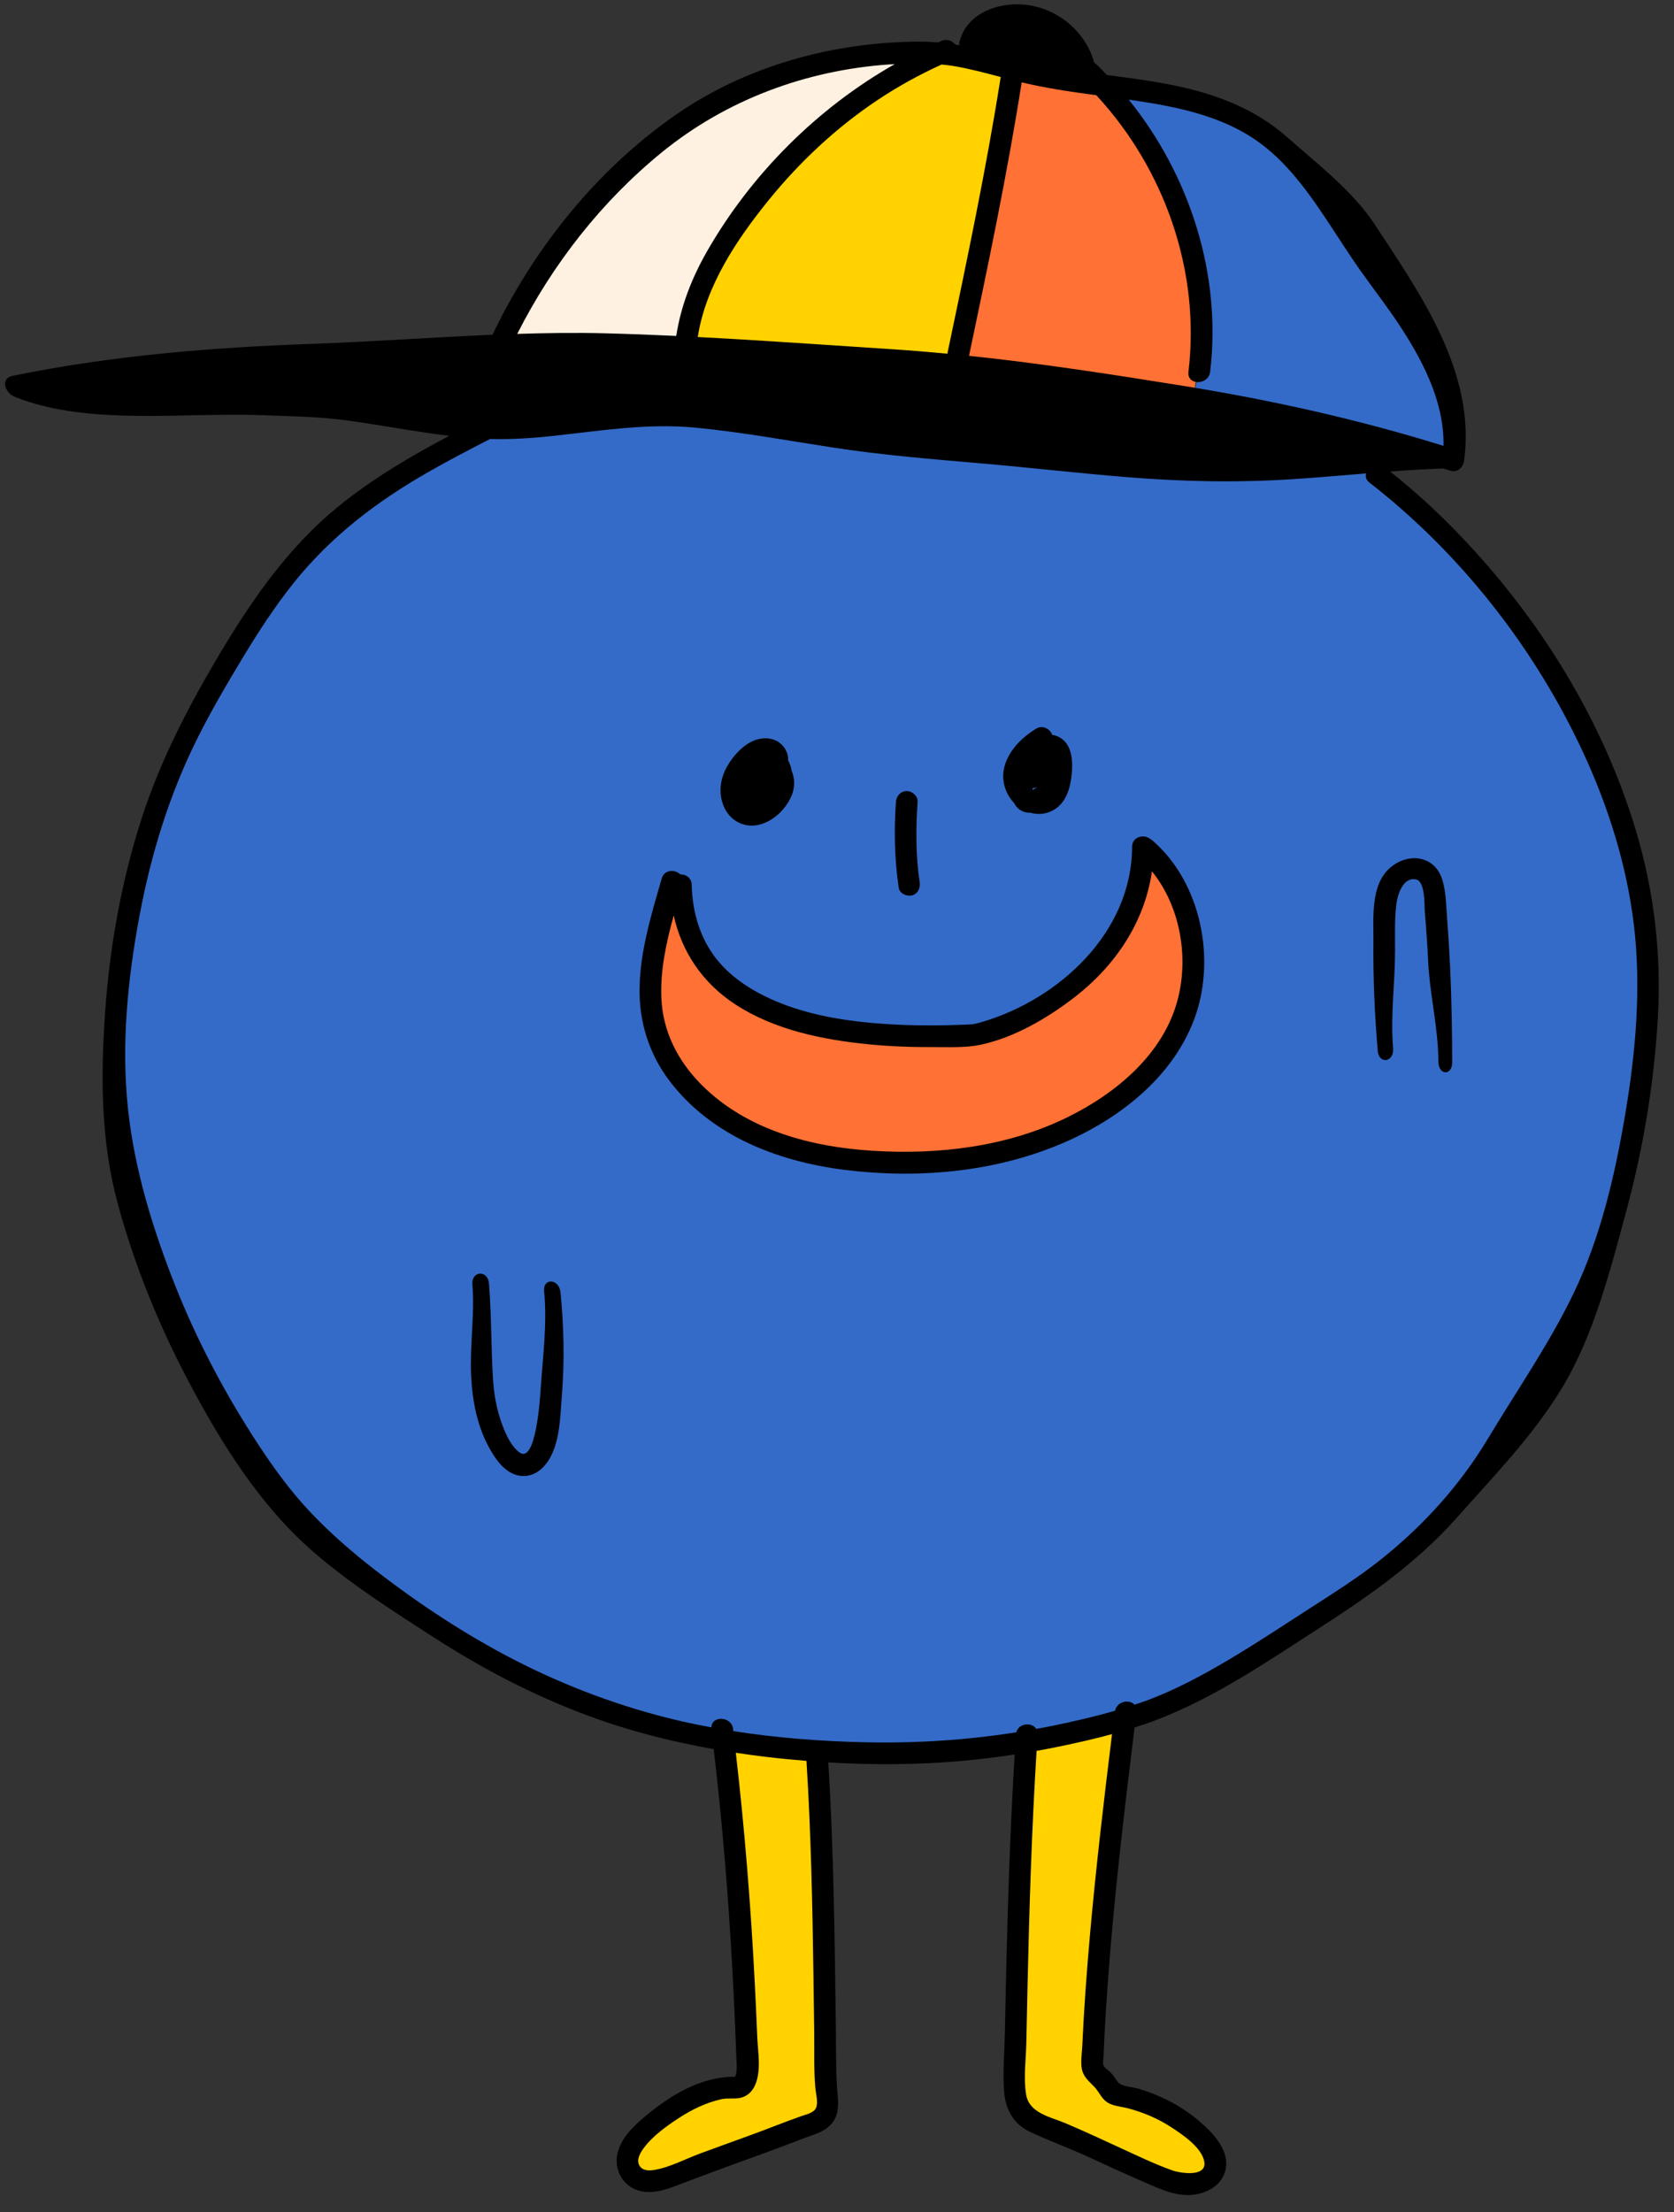
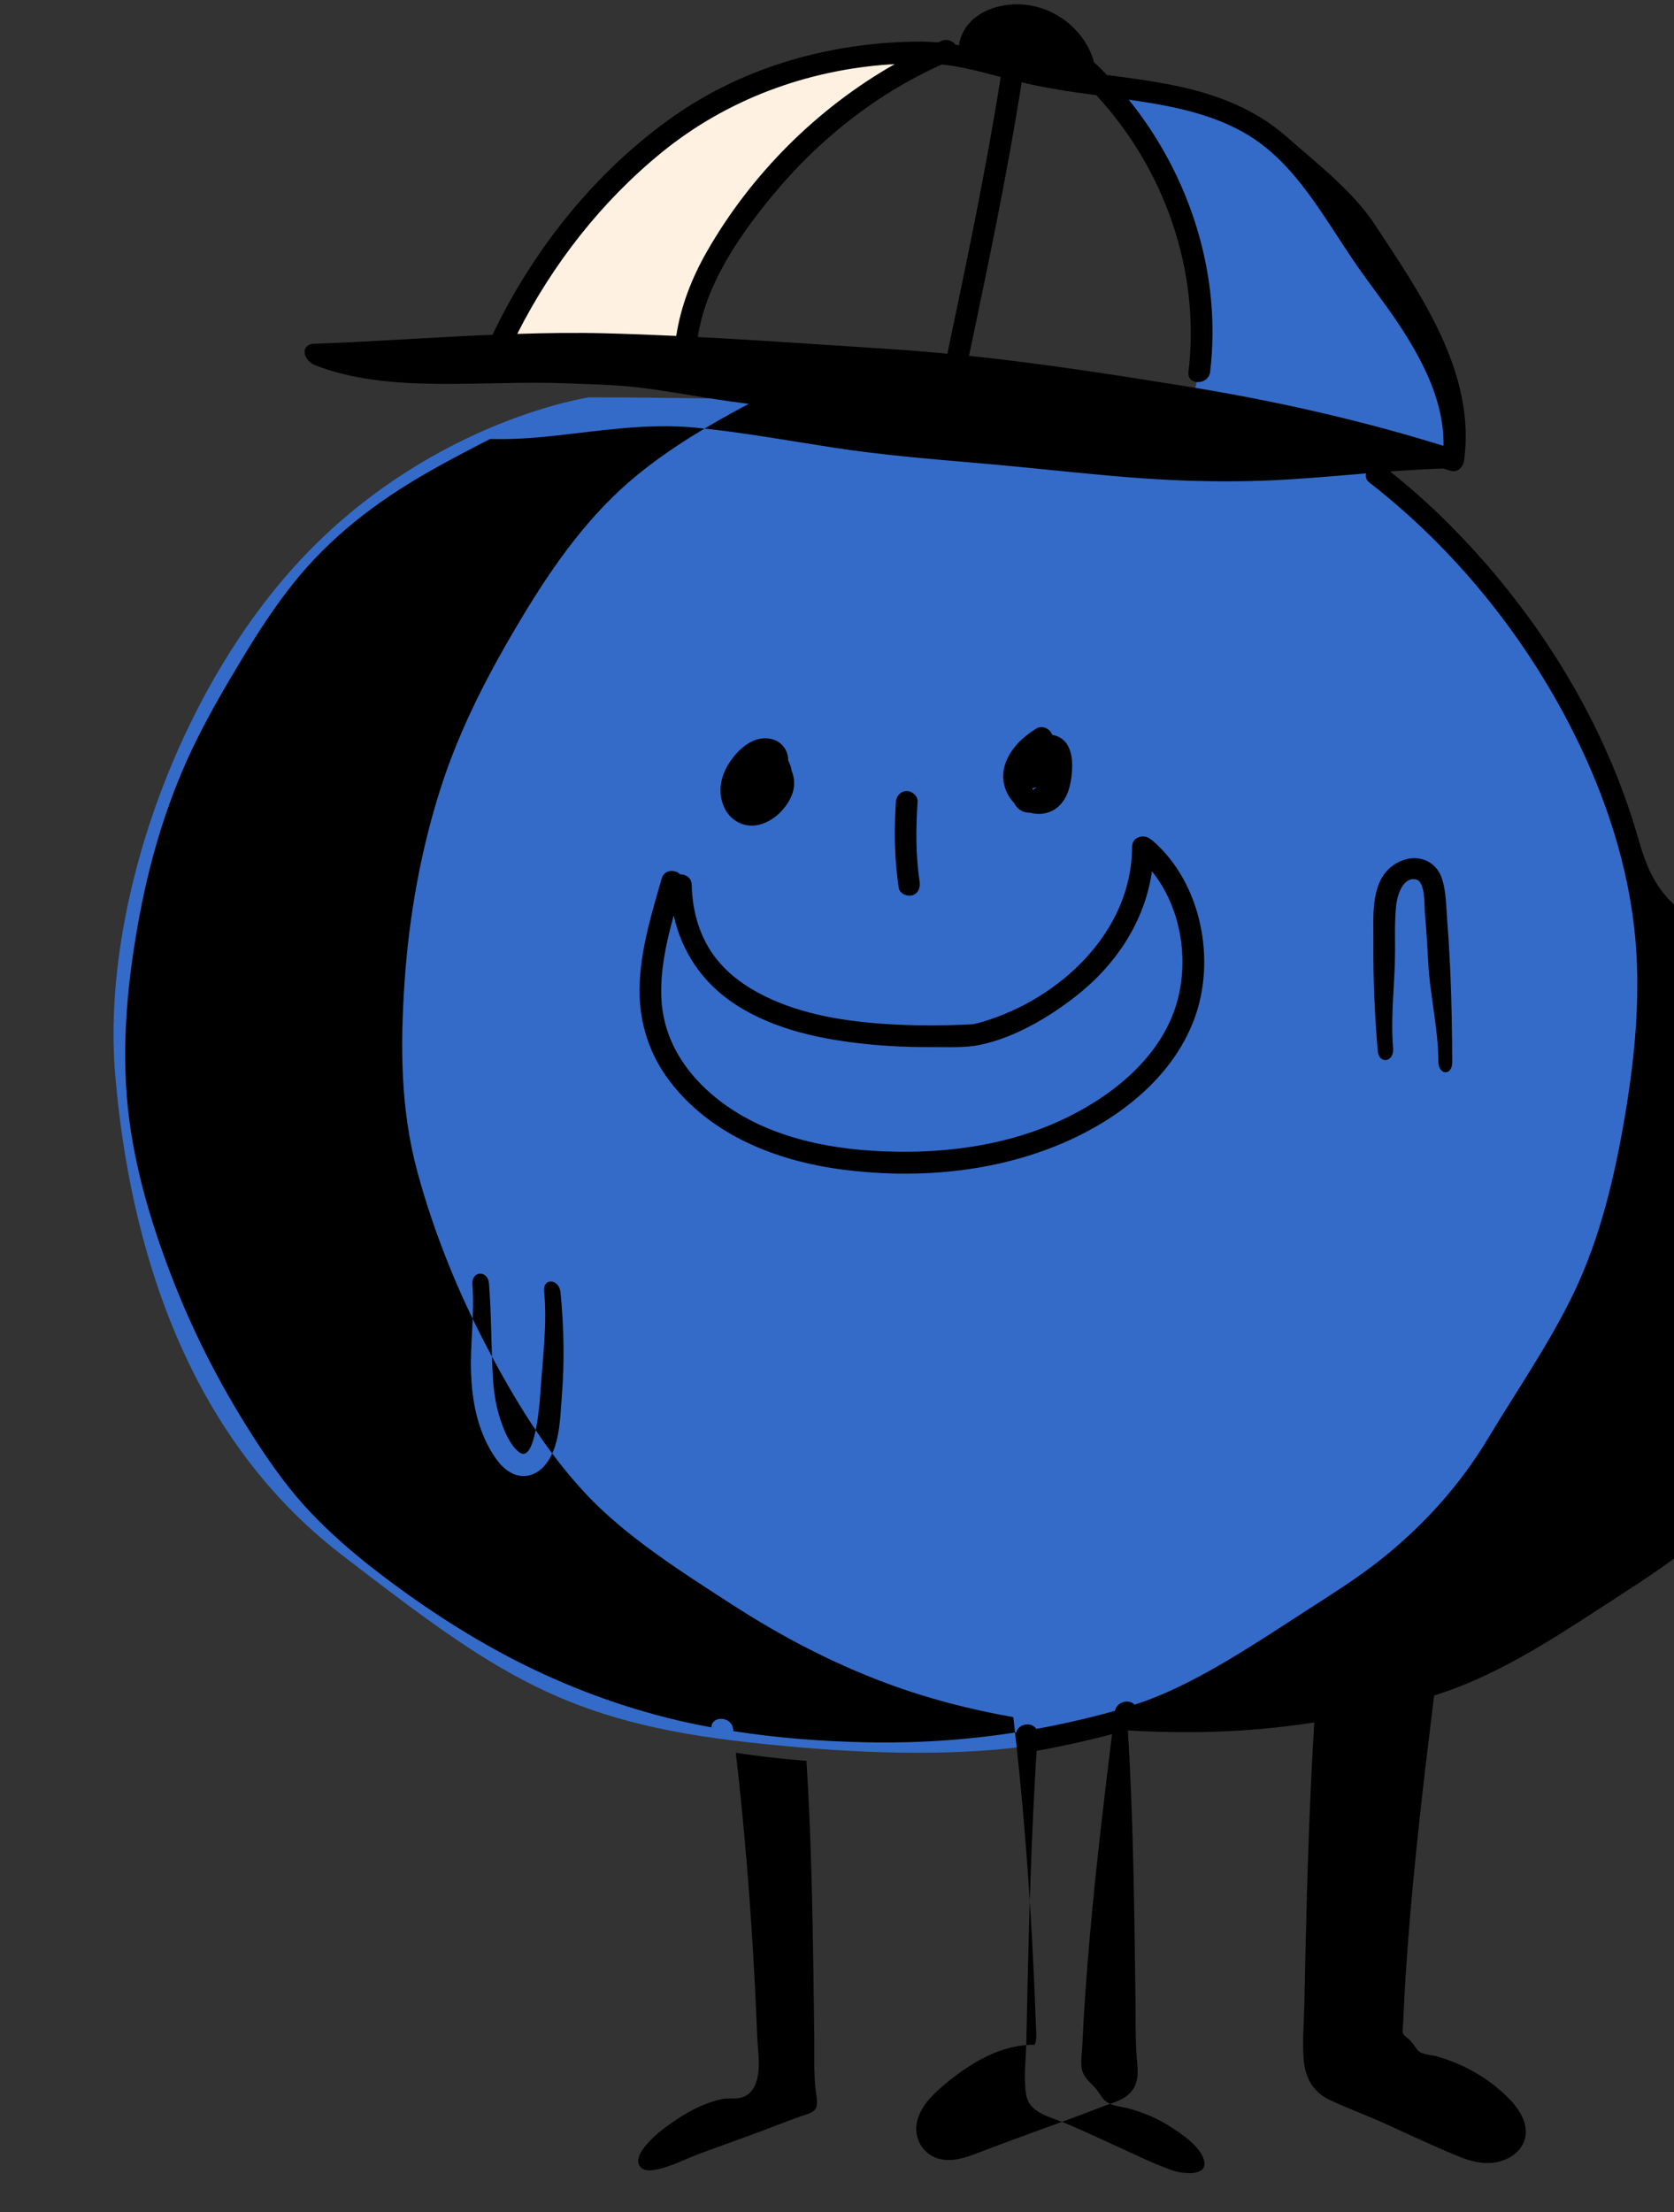
<svg xmlns="http://www.w3.org/2000/svg" fill="#000000" height="306" preserveAspectRatio="xMidYMid meet" version="1" viewBox="-0.7 -0.6 231.6 306.0" width="231.6" zoomAndPan="magnify">
  <rect x="-0.7" y="-0.6" width="231.6" height="306.0" fill="#333333" stroke="none" />
  <g id="change1_1">
    <path d="M164.334,54.366c4.381-15.207-4.268-34.48-11.682-43.024 c40.296,3.019,47.562,50.72,47.562,50.72S183.174,59.876,164.334,54.366z M164.334,54.366 c4.381-15.207-4.268-34.48-11.682-43.024c40.296,3.019,47.562,50.72,47.562,50.72S183.174,59.876,164.334,54.366z M80.79,54.366c0,0-21.196,3.13-39,21.522s-28.512,48.959-26.551,72.177s9.646,49.69,31.247,66.345 s30.919,23.212,56.544,26.03s49.123,2.187,63.978-8.617c14.855-10.805,29.291-14.172,46.635-43.673 s14.931-61.64,9.518-77.045c-5.414-15.404-20.104-38.599-36-47.739S80.79,54.366,80.79,54.366z" fill="#346bc8" />
  </g>
  <g id="change2_1">
    <path d="M94.355,48.329c0,0-20.87-1.137-25.826-2.459c24.522-46.192,58.315-38.591,58.315-38.591 C95.42,27.627,94.355,48.329,94.355,48.329z M94.355,48.329c0,0-20.87-1.137-25.826-2.459 c24.522-46.192,58.315-38.591,58.315-38.591C95.42,27.627,94.355,48.329,94.355,48.329z" fill="#fff1e1" />
  </g>
  <g id="change3_1">
-     <path d="M132.442,50.974c0,0-16.435-1.826-37.956-3.037c3.261-28.342,33.783-41.124,33.783-41.124 l11.739,2.368L132.442,50.974z M132.442,50.974c0,0-16.435-1.826-37.956-3.037 c3.261-28.342,33.783-41.124,33.783-41.124l11.739,2.368L132.442,50.974z M99.966,240.074 c0,0,2.672,43.792,2.476,45.357c-0.196,1.565,0.126,1.775-5.674,3.326c-5.408,1.275-13.322,8.675-10.174,11.256 c3.148,2.58,27.8-8.321,27.8-8.321l-2.057-49.828l-13.221-2.019L99.966,240.074z M141.089,240.44 c0,0-1.717,41.468-2.06,45.97c-0.343,4.502,1.956,5.87,8.804,9c6.848,3.131,16.044,10.017,19.174,4.226 c3.13-5.791-6.639-9.117-13.493-10.682c-2.355-2.739-3.253-2.711-3.333-12.326s3.333-39.717,3.333-39.717 L141.089,240.44z" fill="#ffd200" />
-   </g>
+     </g>
  <g id="change4_1">
-     <path d="M155.268,149.4c-9.196,6.208-24.456,15.314-49.304,7.487 c-24.848-7.826-15.457-29.348-13.135-34.377c2.712,9.057,6.287,18.138,33.728,19.703 c24.328,1.388,30.086-19.37,31.079-24.096c0.127-0.605,0.176-0.947,0.176-0.947 C169.16,128.714,164.464,143.192,155.268,149.4z M151.747,10.79l-11.739-2.462l-7.409,41.786l31.735,4.253 C164.334,54.366,169.747,33.475,151.747,10.79z" fill="#ff7134" />
-   </g>
+     </g>
  <g id="change5_1">
-     <path d="M158.775,115.695c-0.097-0.084-0.197-0.151-0.299-0.206c-0.835-0.749-2.55-0.397-2.552,1.066 c-0.019,11.773-10.064,21.074-20.747,24.213c-0.323,0.095-0.648,0.184-0.977,0.255 c-0.117,0.025-0.234,0.046-0.351,0.07c-0.003,0.001-0.003,0.001-0.006,0.001 c-0.007,0-0.008-0-0.016,0c-1.099,0.054-2.199,0.096-3.299,0.121c-2.761,0.065-5.526,0.034-8.283-0.136 c-5.827-0.361-11.91-1.281-17.189-3.904c-2.728-1.355-5.293-3.197-7.073-5.705 c-2.021-2.849-2.899-6.204-2.985-9.668c-0.024-0.984-0.817-1.464-1.582-1.444 c-0.714-0.723-2.206-0.705-2.573,0.576c-1.416,4.945-2.977,9.982-3.059,15.171c-0.073,4.664,1.314,9.086,4.135,12.804 c5.755,7.586,14.931,11.137,24.117,12.305c10.061,1.28,20.712,0.377,30.104-3.6 c7.822-3.313,15.293-9.022,18.37-17.195C167.601,132.209,165.509,121.526,158.775,115.695z M162.293,137.456 c-1.905,7.648-8.489,13.14-15.29,16.487c-8.313,4.092-17.825,5.218-26.987,4.646 c-8.545-0.534-17.366-2.866-23.595-9.063c-3.292-3.276-5.428-7.386-5.621-12.077 c-0.16-3.876,0.682-7.682,1.71-11.418c1.104,5.027,3.974,9.331,8.493,12.288 c5.433,3.555,12.097,4.909,18.462,5.539c2.987,0.296,5.991,0.404,8.992,0.389c2.136-0.011,4.44,0.122,6.54-0.33 c4.697-1.011,9.295-3.719,13.043-6.628c5.632-4.372,9.636-10.393,10.634-17.362 C162.527,124.708,163.764,131.549,162.293,137.456z M225.602,114.201c-4.824-16.02-14.21-30.705-26.019-42.486 c-2.518-2.512-5.176-4.878-7.962-7.09c2.45-0.183,4.901-0.331,7.356-0.418c0.331,0.104,0.663,0.198,0.993,0.304 c1.032,0.33,1.778-0.537,1.899-1.446c1.625-12.247-6.181-23.168-12.352-32.591 c-3.034-4.632-8.03-8.469-12.219-12.167c-4.265-3.765-9.565-5.818-15.071-6.989 c-3.233-0.688-6.508-1.114-9.782-1.545c-0.483-0.5-0.964-1.002-1.467-1.482 c-0.111-0.105-0.227-0.182-0.345-0.247c-0.007-0.125-0.026-0.255-0.07-0.393c-1.186-3.738-4.464-6.603-8.292-7.42 c-3.921-0.837-9.076,0.543-10.209,4.889c-0.051,0.195-0.058,0.375-0.041,0.545 c-0.184-0.032-0.367-0.065-0.551-0.095c-0.422-0.523-1.151-0.841-1.926-0.511c-0.157,0.067-0.31,0.143-0.467,0.211 c-0.827-0.073-1.659-0.114-2.498-0.112c-11.952,0.032-24.025,3.323-33.883,10.19 c-10.874,7.575-19.561,18.445-25.259,30.358c-8.32,0.351-16.634,0.967-24.953,1.259 c-13.878,0.487-27.825,1.633-41.446,4.426c-1.697,0.348-1.136,2.343,0.399,2.946 c10.223,4.021,23.129,2.04,34.74,2.513c3.331,0.136,6.643,0.176,9.959,0.567c3.353,0.396,6.678,0.998,10.012,1.523 c1.762,0.277,3.53,0.536,5.303,0.747c-5.409,2.87-10.693,5.973-15.447,9.857 c-6.548,5.35-11.496,12.311-15.826,19.506c-4.56,7.576-8.643,15.323-11.348,23.769 c-2.755,8.602-4.371,17.661-4.992,26.667c-0.623,9.034-0.592,17.828,1.789,26.551 c2.263,8.291,5.504,16.323,9.488,23.934c3.823,7.304,8.245,14.634,13.93,20.65 c5.564,5.887,13.199,10.705,19.976,15.093c6.836,4.427,13.945,8.161,21.591,11c5.701,2.117,11.506,3.599,17.433,4.646 c1.189,10.16,2.028,20.358,2.585,30.572c0.149,2.724,0.279,5.449,0.393,8.175 c0.055,1.321,0.107,2.642,0.155,3.964c0.023,0.622,0.09,1.271,0.013,1.891c-0.03,0.238-0.069,0.464-0.175,0.682 c-0.011,0.022-0.013,0.036-0.017,0.051c-0.03-0.008-0.07-0.014-0.134-0.014 c-4.558-0.003-8.726,2.501-12.145,5.344c-1.62,1.347-3.292,2.874-3.914,4.961 c-0.578,1.938,0.189,4.083,1.992,5.081c1.844,1.02,4.009,0.463,5.853-0.239c2.574-0.98,5.149-1.952,7.739-2.891 c2.589-0.939,5.181-1.869,7.757-2.845c1.074-0.407,2.139-0.832,3.223-1.212c0.942-0.33,1.91-0.68,2.659-1.364 c1.716-1.568,1.151-3.741,1.044-5.781c-0.141-2.704-0.096-5.431-0.134-8.138 c-0.167-12.138-0.289-24.283-1.044-36.401c6.112,0.366,12.25,0.341,18.346-0.195 c2.489-0.219,4.972-0.525,7.443-0.903c-0.617,10.1-0.945,20.217-1.184,30.332c-0.066,2.785-0.125,5.571-0.18,8.357 c-0.052,2.628-0.304,5.347-0.1,7.968c0.187,2.416,1.286,4.456,3.526,5.519c2.552,1.211,5.234,2.176,7.808,3.351 c2.661,1.215,5.307,2.462,7.998,3.611c2.143,0.915,4.334,2.005,6.732,1.777c2.068-0.197,4.166-1.39,4.595-3.571 c0.463-2.351-1.36-4.528-2.963-6.004c-1.792-1.649-3.844-3.007-6.072-3.989c-1.021-0.45-2.066-0.84-3.139-1.147 c-0.958-0.274-2.302-0.201-2.872-1.053c-0.27-0.404-0.536-0.796-0.869-1.153c-0.262-0.281-0.822-0.602-0.981-0.966 c-0.158-0.362-0.02-0.953-0.003-1.365c0.029-0.723,0.061-1.445,0.096-2.167c0.133-2.742,0.306-5.483,0.508-8.221 c0.865-11.703,2.24-23.362,3.681-35.007c0.926-0.296,1.849-0.602,2.756-0.945 c8.32-3.144,15.708-8.24,23.136-13.032c6.796-4.384,13.315-8.977,18.714-15.069 c5.16-5.823,10.327-11.092,14.388-17.694c4.467-7.261,6.78-16.353,9.012-24.606 c2.358-8.719,3.857-17.701,4.389-26.72C229.179,131.458,228.159,122.692,225.602,114.201z M156.668,13.361 c5.307,0.806,10.748,1.93,15.384,4.766c4.556,2.788,7.776,7.156,10.69,11.532 c1.646,2.471,3.221,4.992,4.945,7.41c1.871,2.625,3.849,5.163,5.595,7.877c3.117,4.842,5.839,10.301,5.728,16.131 c-11.812-3.67-23.918-6.359-36.127-8.319c-9.803-1.574-19.636-3.099-29.517-4.138 c2.638-12.568,5.289-25.141,7.284-37.83c3.404,0.819,6.861,1.316,10.324,1.781 c9.457,10.213,14.426,24.352,12.75,38.262c-0.23,1.913,2.772,1.896,3,0c1.617-13.429-2.808-27.185-11.263-37.647 C155.865,13.244,156.267,13.3,156.668,13.361z M129.566,8.328c0.523,0.053,1.046,0.102,1.566,0.189 c2.236,0.372,4.427,0.955,6.617,1.535c-2.021,12.839-4.712,25.56-7.381,38.278 c-2.473-0.234-4.949-0.447-7.428-0.607c-9.03-0.585-18.063-1.234-27.103-1.701 c1.087-7.048,5.369-13.453,9.767-18.884c4.319-5.335,9.39-10.087,15.106-13.898 C123.524,11.36,126.49,9.731,129.566,8.328z M90.855,20.48c8.938-7.283,19.984-11.375,31.457-12.164 c0.258-0.018,0.516-0.027,0.774-0.043C112.345,14.361,103.192,23.541,97.1,34.201 c-2.084,3.647-3.603,7.524-4.241,11.669c-3.273-0.153-6.548-0.279-9.823-0.363 c-4.061-0.105-8.119-0.048-12.175,0.082C75.729,35.976,82.491,27.295,90.855,20.48z M111.845,272.878 c0.036,2.572,0.068,5.145,0.105,7.717c0.036,2.542-0.075,5.144,0.159,7.676c0.071,0.773,0.362,1.767,0.157,2.534 c-0.228,0.849-1.293,1.041-2.026,1.297c-2.348,0.822-4.657,1.767-6.995,2.619c-2.359,0.86-4.724,1.705-7.079,2.576 c-2.059,0.762-4.232,1.946-6.414,2.286c-0.731,0.114-1.597,0.092-2.001-0.643c-0.444-0.808,0.154-1.782,0.639-2.433 c1.215-1.631,3.097-2.981,4.783-4.085c1.823-1.193,3.798-2.158,5.933-2.635c0.884-0.198,1.767,0.006,2.646-0.191 c0.963-0.216,1.636-0.892,2.024-1.78c0.875-2.002,0.372-4.605,0.287-6.715c-0.103-2.561-0.221-5.12-0.354-7.68 c-0.549-10.543-1.394-21.07-2.608-31.558c1.354,0.204,2.713,0.395,4.08,0.558 c1.893,0.226,3.792,0.41,5.695,0.565C111.501,252.938,111.706,262.909,111.845,272.878z M150.102,267.012 c-0.458,5.145-0.836,10.298-1.069,15.459c-0.047,1.034-0.272,2.266-0.025,3.28c0.249,1.023,1.035,1.633,1.722,2.356 c0.555,0.584,0.868,1.36,1.482,1.898c0.85,0.745,2.069,0.762,3.118,1.034c2.17,0.563,4.223,1.446,6.099,2.678 c1.515,0.995,4.179,2.783,4.49,4.743c0.342,2.159-3.359,1.557-4.428,1.175c-2.526-0.903-4.971-2.092-7.407-3.21 c-2.443-1.121-4.879-2.257-7.353-3.308c-2.084-0.886-5.03-1.371-5.468-3.979c-0.387-2.305-0.013-4.909,0.033-7.239 c0.05-2.547,0.102-5.094,0.16-7.641c0.246-10.89,0.58-21.783,1.256-32.656c1.034-0.185,2.067-0.381,3.096-0.593 c2.449-0.505,4.911-1.064,7.343-1.722C152.012,248.515,150.925,257.75,150.102,267.012z M224.145,153.579 c-1.423,8.436-3.412,17.01-7.146,24.748c-3.381,7.007-7.831,13.4-11.826,20.055 c-3.887,6.475-8.939,12.057-14.842,16.755c-3.199,2.546-6.653,4.704-10.081,6.92 c-3.641,2.353-7.258,4.745-10.988,6.956c-3.662,2.17-7.444,4.201-11.447,5.673 c-0.512,0.188-1.037,0.348-1.556,0.522c-0.685-0.778-2.406-0.49-2.696,0.844 c-2.822,0.812-5.697,1.475-8.553,2.065c-0.782,0.161-1.566,0.304-2.351,0.449 c-0.585-0.972-2.399-0.815-2.759,0.468c-6.902,1.086-13.883,1.528-20.881,1.378 c-6.07-0.13-12.216-0.596-18.258-1.542c-0.012-0.094-0.02-0.188-0.032-0.282 c-0.224-1.807-2.969-1.904-3.006-0.238c-1.532-0.285-3.058-0.591-4.569-0.946 c-7.871-1.849-15.55-4.713-22.735-8.415c-6.818-3.512-13.384-7.862-19.433-12.569 c-3.064-2.385-5.999-4.952-8.677-7.766c-2.752-2.893-5.075-6.083-7.263-9.416 c-4.559-6.944-8.472-14.34-11.534-22.064c-3.074-7.755-5.612-16.032-6.503-24.353 c-0.958-8.945-0.042-18.03,1.609-26.839c1.579-8.425,4.133-16.717,7.967-24.397 c1.911-3.828,4.09-7.546,6.301-11.207c2.162-3.579,4.453-7.104,7.068-10.372 c5.122-6.401,11.466-11.226,18.548-15.279c2.824-1.616,5.709-3.119,8.605-4.6 c2.933,0.08,5.861-0.115,8.778-0.433c6.555-0.716,13.02-1.773,19.63-1.136 c6.424,0.619,12.778,1.792,19.153,2.769c6.665,1.021,13.324,1.566,20.035,2.142 c6.805,0.584,13.591,1.37,20.399,1.927c7.709,0.631,15.365,0.794,23.087,0.288 c3.372-0.221,6.739-0.518,10.107-0.795c-0.118,0.428-0.006,0.898,0.478,1.274 c12.589,9.782,22.868,22.901,29.57,37.353c3.494,7.535,6.04,15.655,7.018,23.919 C226.388,136.115,225.594,144.992,224.145,153.579z M104.299,113.493c2.031-0.485,3.812-2.231,4.563-4.139 c0.447-1.138,0.394-2.315-0.041-3.349c-0.071-0.497-0.238-0.975-0.484-1.418c0.042-0.762-0.261-1.526-0.816-2.109 c-0.808-0.849-1.972-1.095-3.093-0.881c-1.932,0.369-3.623,2.202-4.546,3.853c-0.979,1.751-1.225,3.758-0.398,5.611 C100.322,112.939,102.278,113.975,104.299,113.493z M139.581,110.451c0.093,0.178,0.198,0.35,0.329,0.509 c0.536,0.647,1.204,0.881,1.91,0.861c1.009,0.285,2.098,0.232,3.09-0.283c1.791-0.929,2.435-2.949,2.641-4.817 c0.215-1.944,0.153-4.576-1.955-5.465c-0.247-0.104-0.491-0.168-0.733-0.207c-0.034-0.112-0.079-0.221-0.145-0.324 c-0.432-0.67-1.338-0.979-2.052-0.538c-1.783,1.099-3.367,2.574-4.165,4.544 c-0.798,1.968-0.392,4.112,1.03,5.675C139.547,110.421,139.566,110.434,139.581,110.451z M142.157,108.49 c-0-0.019,0.001-0.037,0.001-0.056c0.046-0.006,0.092-0.005,0.138-0.014c0.167-0.033,0.333-0.077,0.497-0.128 c-0.085,0.054-0.167,0.112-0.253,0.164c-0.123,0.075-0.247,0.151-0.373,0.221 C142.165,108.614,142.159,108.552,142.157,108.49z M144.451,104.059c0.014,0.025,0.026,0.048,0.041,0.071 c0.001,0.002,0.001,0.004,0.002,0.005C144.465,104.089,144.452,104.065,144.451,104.059z M144.272,104.037 c-0.003,0.002-0.028,0.01-0.073,0.024c0.002-0.001,0.004-0.002,0.005-0.003 C144.226,104.051,144.249,104.044,144.272,104.037z M125.484,123.255c0.858-0.236,1.168-1.041,1.048-1.845 c-0.548-3.66-0.532-7.394-0.281-11.078c0.055-0.809-0.729-1.5-1.5-1.5c-0.858,0-1.445,0.688-1.5,1.5 c-0.27,3.972-0.201,7.935,0.389,11.876C123.759,123.009,124.77,123.451,125.484,123.255z M199.528,126.768 c-0.144-1.832-0.138-3.849-0.667-5.624c-1.012-3.395-4.699-3.887-7.229-1.712 c-2.763,2.375-2.288,7.008-2.318,10.263c-0.046,5.03,0.174,10.057,0.597,15.069c0.161,1.91,2.291,1.578,2.128-0.349 c-0.388-4.601,0.265-8.866,0.269-13.484c0.002-2.141-0.075-4.364,0.184-6.493c0.151-1.24,0.921-3.778,2.732-3.379 c1.283,0.282,1.126,3.569,1.205,4.49c0.195,2.275,0.344,4.554,0.458,6.835c0.232,4.644,1.399,9.207,1.414,13.857 c0.006,1.93,1.921,2.021,1.914,0.087c-0.015-4.323-0.085-8.647-0.282-12.966 C199.832,131.162,199.7,128.963,199.528,126.768z M74.582,178.034c0.435,4.433-0.176,9.043-0.479,13.489 c-0.072,1.06-0.634,10.557-2.971,8.77c-1.321-1.011-2.136-3.098-2.631-4.625 c-0.579-1.784-0.88-3.641-0.994-5.51c-0.268-4.36-0.207-8.841-0.554-13.2c-0.152-1.912-2.449-1.796-2.295,0.132 c0.332,4.162-0.357,8.31-0.181,12.472c0.146,3.438,0.786,6.939,2.44,9.992c0.784,1.447,1.838,3.055,3.401,3.732 c1.442,0.625,2.986,0.227,4.075-0.875c2.41-2.437,2.381-6.761,2.639-9.937c0.388-4.759,0.282-9.541-0.184-14.29 C76.662,176.281,74.394,176.111,74.582,178.034z" fill="inherit" />
+     <path d="M158.775,115.695c-0.097-0.084-0.197-0.151-0.299-0.206c-0.835-0.749-2.55-0.397-2.552,1.066 c-0.019,11.773-10.064,21.074-20.747,24.213c-0.323,0.095-0.648,0.184-0.977,0.255 c-0.117,0.025-0.234,0.046-0.351,0.07c-0.003,0.001-0.003,0.001-0.006,0.001 c-0.007,0-0.008-0-0.016,0c-1.099,0.054-2.199,0.096-3.299,0.121c-2.761,0.065-5.526,0.034-8.283-0.136 c-5.827-0.361-11.91-1.281-17.189-3.904c-2.728-1.355-5.293-3.197-7.073-5.705 c-2.021-2.849-2.899-6.204-2.985-9.668c-0.024-0.984-0.817-1.464-1.582-1.444 c-0.714-0.723-2.206-0.705-2.573,0.576c-1.416,4.945-2.977,9.982-3.059,15.171c-0.073,4.664,1.314,9.086,4.135,12.804 c5.755,7.586,14.931,11.137,24.117,12.305c10.061,1.28,20.712,0.377,30.104-3.6 c7.822-3.313,15.293-9.022,18.37-17.195C167.601,132.209,165.509,121.526,158.775,115.695z M162.293,137.456 c-1.905,7.648-8.489,13.14-15.29,16.487c-8.313,4.092-17.825,5.218-26.987,4.646 c-8.545-0.534-17.366-2.866-23.595-9.063c-3.292-3.276-5.428-7.386-5.621-12.077 c-0.16-3.876,0.682-7.682,1.71-11.418c1.104,5.027,3.974,9.331,8.493,12.288 c5.433,3.555,12.097,4.909,18.462,5.539c2.987,0.296,5.991,0.404,8.992,0.389c2.136-0.011,4.44,0.122,6.54-0.33 c4.697-1.011,9.295-3.719,13.043-6.628c5.632-4.372,9.636-10.393,10.634-17.362 C162.527,124.708,163.764,131.549,162.293,137.456z M225.602,114.201c-4.824-16.02-14.21-30.705-26.019-42.486 c-2.518-2.512-5.176-4.878-7.962-7.09c2.45-0.183,4.901-0.331,7.356-0.418c0.331,0.104,0.663,0.198,0.993,0.304 c1.032,0.33,1.778-0.537,1.899-1.446c1.625-12.247-6.181-23.168-12.352-32.591 c-3.034-4.632-8.03-8.469-12.219-12.167c-4.265-3.765-9.565-5.818-15.071-6.989 c-3.233-0.688-6.508-1.114-9.782-1.545c-0.483-0.5-0.964-1.002-1.467-1.482 c-0.111-0.105-0.227-0.182-0.345-0.247c-0.007-0.125-0.026-0.255-0.07-0.393c-1.186-3.738-4.464-6.603-8.292-7.42 c-3.921-0.837-9.076,0.543-10.209,4.889c-0.051,0.195-0.058,0.375-0.041,0.545 c-0.184-0.032-0.367-0.065-0.551-0.095c-0.422-0.523-1.151-0.841-1.926-0.511c-0.157,0.067-0.31,0.143-0.467,0.211 c-0.827-0.073-1.659-0.114-2.498-0.112c-11.952,0.032-24.025,3.323-33.883,10.19 c-10.874,7.575-19.561,18.445-25.259,30.358c-8.32,0.351-16.634,0.967-24.953,1.259 c-1.697,0.348-1.136,2.343,0.399,2.946 c10.223,4.021,23.129,2.04,34.74,2.513c3.331,0.136,6.643,0.176,9.959,0.567c3.353,0.396,6.678,0.998,10.012,1.523 c1.762,0.277,3.53,0.536,5.303,0.747c-5.409,2.87-10.693,5.973-15.447,9.857 c-6.548,5.35-11.496,12.311-15.826,19.506c-4.56,7.576-8.643,15.323-11.348,23.769 c-2.755,8.602-4.371,17.661-4.992,26.667c-0.623,9.034-0.592,17.828,1.789,26.551 c2.263,8.291,5.504,16.323,9.488,23.934c3.823,7.304,8.245,14.634,13.93,20.65 c5.564,5.887,13.199,10.705,19.976,15.093c6.836,4.427,13.945,8.161,21.591,11c5.701,2.117,11.506,3.599,17.433,4.646 c1.189,10.16,2.028,20.358,2.585,30.572c0.149,2.724,0.279,5.449,0.393,8.175 c0.055,1.321,0.107,2.642,0.155,3.964c0.023,0.622,0.09,1.271,0.013,1.891c-0.03,0.238-0.069,0.464-0.175,0.682 c-0.011,0.022-0.013,0.036-0.017,0.051c-0.03-0.008-0.07-0.014-0.134-0.014 c-4.558-0.003-8.726,2.501-12.145,5.344c-1.62,1.347-3.292,2.874-3.914,4.961 c-0.578,1.938,0.189,4.083,1.992,5.081c1.844,1.02,4.009,0.463,5.853-0.239c2.574-0.98,5.149-1.952,7.739-2.891 c2.589-0.939,5.181-1.869,7.757-2.845c1.074-0.407,2.139-0.832,3.223-1.212c0.942-0.33,1.91-0.68,2.659-1.364 c1.716-1.568,1.151-3.741,1.044-5.781c-0.141-2.704-0.096-5.431-0.134-8.138 c-0.167-12.138-0.289-24.283-1.044-36.401c6.112,0.366,12.25,0.341,18.346-0.195 c2.489-0.219,4.972-0.525,7.443-0.903c-0.617,10.1-0.945,20.217-1.184,30.332c-0.066,2.785-0.125,5.571-0.18,8.357 c-0.052,2.628-0.304,5.347-0.1,7.968c0.187,2.416,1.286,4.456,3.526,5.519c2.552,1.211,5.234,2.176,7.808,3.351 c2.661,1.215,5.307,2.462,7.998,3.611c2.143,0.915,4.334,2.005,6.732,1.777c2.068-0.197,4.166-1.39,4.595-3.571 c0.463-2.351-1.36-4.528-2.963-6.004c-1.792-1.649-3.844-3.007-6.072-3.989c-1.021-0.45-2.066-0.84-3.139-1.147 c-0.958-0.274-2.302-0.201-2.872-1.053c-0.27-0.404-0.536-0.796-0.869-1.153c-0.262-0.281-0.822-0.602-0.981-0.966 c-0.158-0.362-0.02-0.953-0.003-1.365c0.029-0.723,0.061-1.445,0.096-2.167c0.133-2.742,0.306-5.483,0.508-8.221 c0.865-11.703,2.24-23.362,3.681-35.007c0.926-0.296,1.849-0.602,2.756-0.945 c8.32-3.144,15.708-8.24,23.136-13.032c6.796-4.384,13.315-8.977,18.714-15.069 c5.16-5.823,10.327-11.092,14.388-17.694c4.467-7.261,6.78-16.353,9.012-24.606 c2.358-8.719,3.857-17.701,4.389-26.72C229.179,131.458,228.159,122.692,225.602,114.201z M156.668,13.361 c5.307,0.806,10.748,1.93,15.384,4.766c4.556,2.788,7.776,7.156,10.69,11.532 c1.646,2.471,3.221,4.992,4.945,7.41c1.871,2.625,3.849,5.163,5.595,7.877c3.117,4.842,5.839,10.301,5.728,16.131 c-11.812-3.67-23.918-6.359-36.127-8.319c-9.803-1.574-19.636-3.099-29.517-4.138 c2.638-12.568,5.289-25.141,7.284-37.83c3.404,0.819,6.861,1.316,10.324,1.781 c9.457,10.213,14.426,24.352,12.75,38.262c-0.23,1.913,2.772,1.896,3,0c1.617-13.429-2.808-27.185-11.263-37.647 C155.865,13.244,156.267,13.3,156.668,13.361z M129.566,8.328c0.523,0.053,1.046,0.102,1.566,0.189 c2.236,0.372,4.427,0.955,6.617,1.535c-2.021,12.839-4.712,25.56-7.381,38.278 c-2.473-0.234-4.949-0.447-7.428-0.607c-9.03-0.585-18.063-1.234-27.103-1.701 c1.087-7.048,5.369-13.453,9.767-18.884c4.319-5.335,9.39-10.087,15.106-13.898 C123.524,11.36,126.49,9.731,129.566,8.328z M90.855,20.48c8.938-7.283,19.984-11.375,31.457-12.164 c0.258-0.018,0.516-0.027,0.774-0.043C112.345,14.361,103.192,23.541,97.1,34.201 c-2.084,3.647-3.603,7.524-4.241,11.669c-3.273-0.153-6.548-0.279-9.823-0.363 c-4.061-0.105-8.119-0.048-12.175,0.082C75.729,35.976,82.491,27.295,90.855,20.48z M111.845,272.878 c0.036,2.572,0.068,5.145,0.105,7.717c0.036,2.542-0.075,5.144,0.159,7.676c0.071,0.773,0.362,1.767,0.157,2.534 c-0.228,0.849-1.293,1.041-2.026,1.297c-2.348,0.822-4.657,1.767-6.995,2.619c-2.359,0.86-4.724,1.705-7.079,2.576 c-2.059,0.762-4.232,1.946-6.414,2.286c-0.731,0.114-1.597,0.092-2.001-0.643c-0.444-0.808,0.154-1.782,0.639-2.433 c1.215-1.631,3.097-2.981,4.783-4.085c1.823-1.193,3.798-2.158,5.933-2.635c0.884-0.198,1.767,0.006,2.646-0.191 c0.963-0.216,1.636-0.892,2.024-1.78c0.875-2.002,0.372-4.605,0.287-6.715c-0.103-2.561-0.221-5.12-0.354-7.68 c-0.549-10.543-1.394-21.07-2.608-31.558c1.354,0.204,2.713,0.395,4.08,0.558 c1.893,0.226,3.792,0.41,5.695,0.565C111.501,252.938,111.706,262.909,111.845,272.878z M150.102,267.012 c-0.458,5.145-0.836,10.298-1.069,15.459c-0.047,1.034-0.272,2.266-0.025,3.28c0.249,1.023,1.035,1.633,1.722,2.356 c0.555,0.584,0.868,1.36,1.482,1.898c0.85,0.745,2.069,0.762,3.118,1.034c2.17,0.563,4.223,1.446,6.099,2.678 c1.515,0.995,4.179,2.783,4.49,4.743c0.342,2.159-3.359,1.557-4.428,1.175c-2.526-0.903-4.971-2.092-7.407-3.21 c-2.443-1.121-4.879-2.257-7.353-3.308c-2.084-0.886-5.03-1.371-5.468-3.979c-0.387-2.305-0.013-4.909,0.033-7.239 c0.05-2.547,0.102-5.094,0.16-7.641c0.246-10.89,0.58-21.783,1.256-32.656c1.034-0.185,2.067-0.381,3.096-0.593 c2.449-0.505,4.911-1.064,7.343-1.722C152.012,248.515,150.925,257.75,150.102,267.012z M224.145,153.579 c-1.423,8.436-3.412,17.01-7.146,24.748c-3.381,7.007-7.831,13.4-11.826,20.055 c-3.887,6.475-8.939,12.057-14.842,16.755c-3.199,2.546-6.653,4.704-10.081,6.92 c-3.641,2.353-7.258,4.745-10.988,6.956c-3.662,2.17-7.444,4.201-11.447,5.673 c-0.512,0.188-1.037,0.348-1.556,0.522c-0.685-0.778-2.406-0.49-2.696,0.844 c-2.822,0.812-5.697,1.475-8.553,2.065c-0.782,0.161-1.566,0.304-2.351,0.449 c-0.585-0.972-2.399-0.815-2.759,0.468c-6.902,1.086-13.883,1.528-20.881,1.378 c-6.07-0.13-12.216-0.596-18.258-1.542c-0.012-0.094-0.02-0.188-0.032-0.282 c-0.224-1.807-2.969-1.904-3.006-0.238c-1.532-0.285-3.058-0.591-4.569-0.946 c-7.871-1.849-15.55-4.713-22.735-8.415c-6.818-3.512-13.384-7.862-19.433-12.569 c-3.064-2.385-5.999-4.952-8.677-7.766c-2.752-2.893-5.075-6.083-7.263-9.416 c-4.559-6.944-8.472-14.34-11.534-22.064c-3.074-7.755-5.612-16.032-6.503-24.353 c-0.958-8.945-0.042-18.03,1.609-26.839c1.579-8.425,4.133-16.717,7.967-24.397 c1.911-3.828,4.09-7.546,6.301-11.207c2.162-3.579,4.453-7.104,7.068-10.372 c5.122-6.401,11.466-11.226,18.548-15.279c2.824-1.616,5.709-3.119,8.605-4.6 c2.933,0.08,5.861-0.115,8.778-0.433c6.555-0.716,13.02-1.773,19.63-1.136 c6.424,0.619,12.778,1.792,19.153,2.769c6.665,1.021,13.324,1.566,20.035,2.142 c6.805,0.584,13.591,1.37,20.399,1.927c7.709,0.631,15.365,0.794,23.087,0.288 c3.372-0.221,6.739-0.518,10.107-0.795c-0.118,0.428-0.006,0.898,0.478,1.274 c12.589,9.782,22.868,22.901,29.57,37.353c3.494,7.535,6.04,15.655,7.018,23.919 C226.388,136.115,225.594,144.992,224.145,153.579z M104.299,113.493c2.031-0.485,3.812-2.231,4.563-4.139 c0.447-1.138,0.394-2.315-0.041-3.349c-0.071-0.497-0.238-0.975-0.484-1.418c0.042-0.762-0.261-1.526-0.816-2.109 c-0.808-0.849-1.972-1.095-3.093-0.881c-1.932,0.369-3.623,2.202-4.546,3.853c-0.979,1.751-1.225,3.758-0.398,5.611 C100.322,112.939,102.278,113.975,104.299,113.493z M139.581,110.451c0.093,0.178,0.198,0.35,0.329,0.509 c0.536,0.647,1.204,0.881,1.91,0.861c1.009,0.285,2.098,0.232,3.09-0.283c1.791-0.929,2.435-2.949,2.641-4.817 c0.215-1.944,0.153-4.576-1.955-5.465c-0.247-0.104-0.491-0.168-0.733-0.207c-0.034-0.112-0.079-0.221-0.145-0.324 c-0.432-0.67-1.338-0.979-2.052-0.538c-1.783,1.099-3.367,2.574-4.165,4.544 c-0.798,1.968-0.392,4.112,1.03,5.675C139.547,110.421,139.566,110.434,139.581,110.451z M142.157,108.49 c-0-0.019,0.001-0.037,0.001-0.056c0.046-0.006,0.092-0.005,0.138-0.014c0.167-0.033,0.333-0.077,0.497-0.128 c-0.085,0.054-0.167,0.112-0.253,0.164c-0.123,0.075-0.247,0.151-0.373,0.221 C142.165,108.614,142.159,108.552,142.157,108.49z M144.451,104.059c0.014,0.025,0.026,0.048,0.041,0.071 c0.001,0.002,0.001,0.004,0.002,0.005C144.465,104.089,144.452,104.065,144.451,104.059z M144.272,104.037 c-0.003,0.002-0.028,0.01-0.073,0.024c0.002-0.001,0.004-0.002,0.005-0.003 C144.226,104.051,144.249,104.044,144.272,104.037z M125.484,123.255c0.858-0.236,1.168-1.041,1.048-1.845 c-0.548-3.66-0.532-7.394-0.281-11.078c0.055-0.809-0.729-1.5-1.5-1.5c-0.858,0-1.445,0.688-1.5,1.5 c-0.27,3.972-0.201,7.935,0.389,11.876C123.759,123.009,124.77,123.451,125.484,123.255z M199.528,126.768 c-0.144-1.832-0.138-3.849-0.667-5.624c-1.012-3.395-4.699-3.887-7.229-1.712 c-2.763,2.375-2.288,7.008-2.318,10.263c-0.046,5.03,0.174,10.057,0.597,15.069c0.161,1.91,2.291,1.578,2.128-0.349 c-0.388-4.601,0.265-8.866,0.269-13.484c0.002-2.141-0.075-4.364,0.184-6.493c0.151-1.24,0.921-3.778,2.732-3.379 c1.283,0.282,1.126,3.569,1.205,4.49c0.195,2.275,0.344,4.554,0.458,6.835c0.232,4.644,1.399,9.207,1.414,13.857 c0.006,1.93,1.921,2.021,1.914,0.087c-0.015-4.323-0.085-8.647-0.282-12.966 C199.832,131.162,199.7,128.963,199.528,126.768z M74.582,178.034c0.435,4.433-0.176,9.043-0.479,13.489 c-0.072,1.06-0.634,10.557-2.971,8.77c-1.321-1.011-2.136-3.098-2.631-4.625 c-0.579-1.784-0.88-3.641-0.994-5.51c-0.268-4.36-0.207-8.841-0.554-13.2c-0.152-1.912-2.449-1.796-2.295,0.132 c0.332,4.162-0.357,8.31-0.181,12.472c0.146,3.438,0.786,6.939,2.44,9.992c0.784,1.447,1.838,3.055,3.401,3.732 c1.442,0.625,2.986,0.227,4.075-0.875c2.41-2.437,2.381-6.761,2.639-9.937c0.388-4.759,0.282-9.541-0.184-14.29 C76.662,176.281,74.394,176.111,74.582,178.034z" fill="inherit" />
  </g>
</svg>